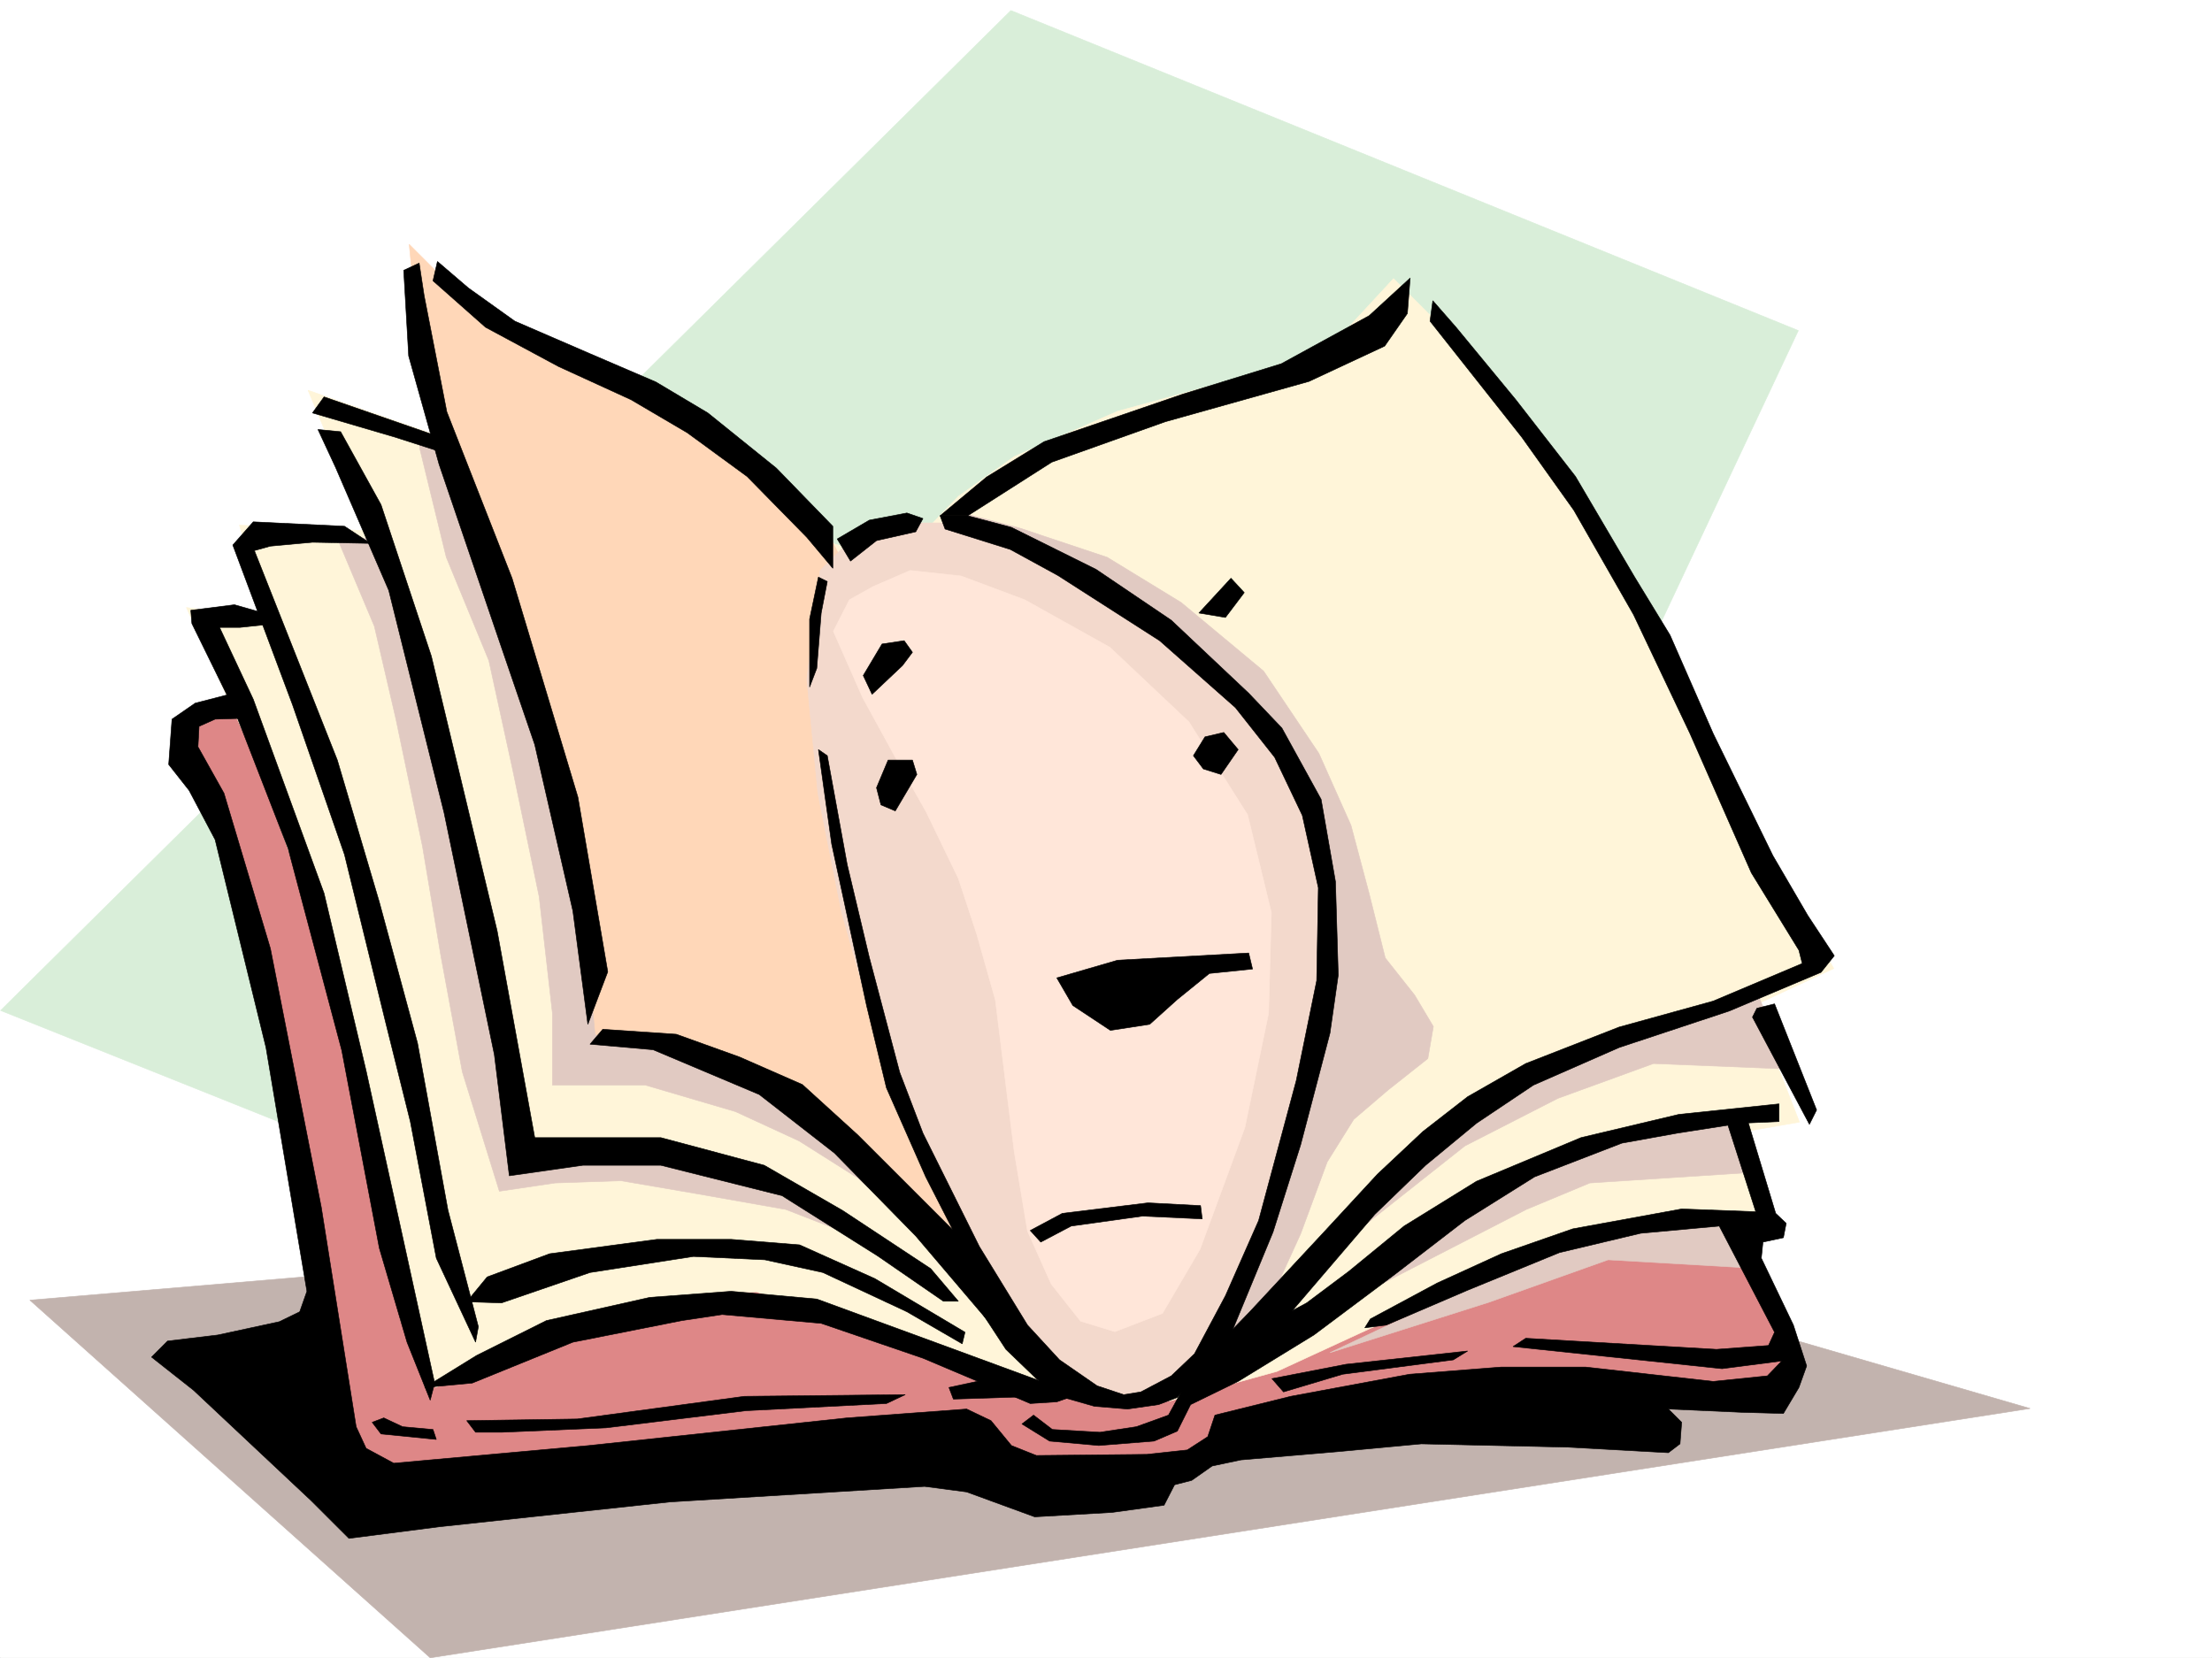
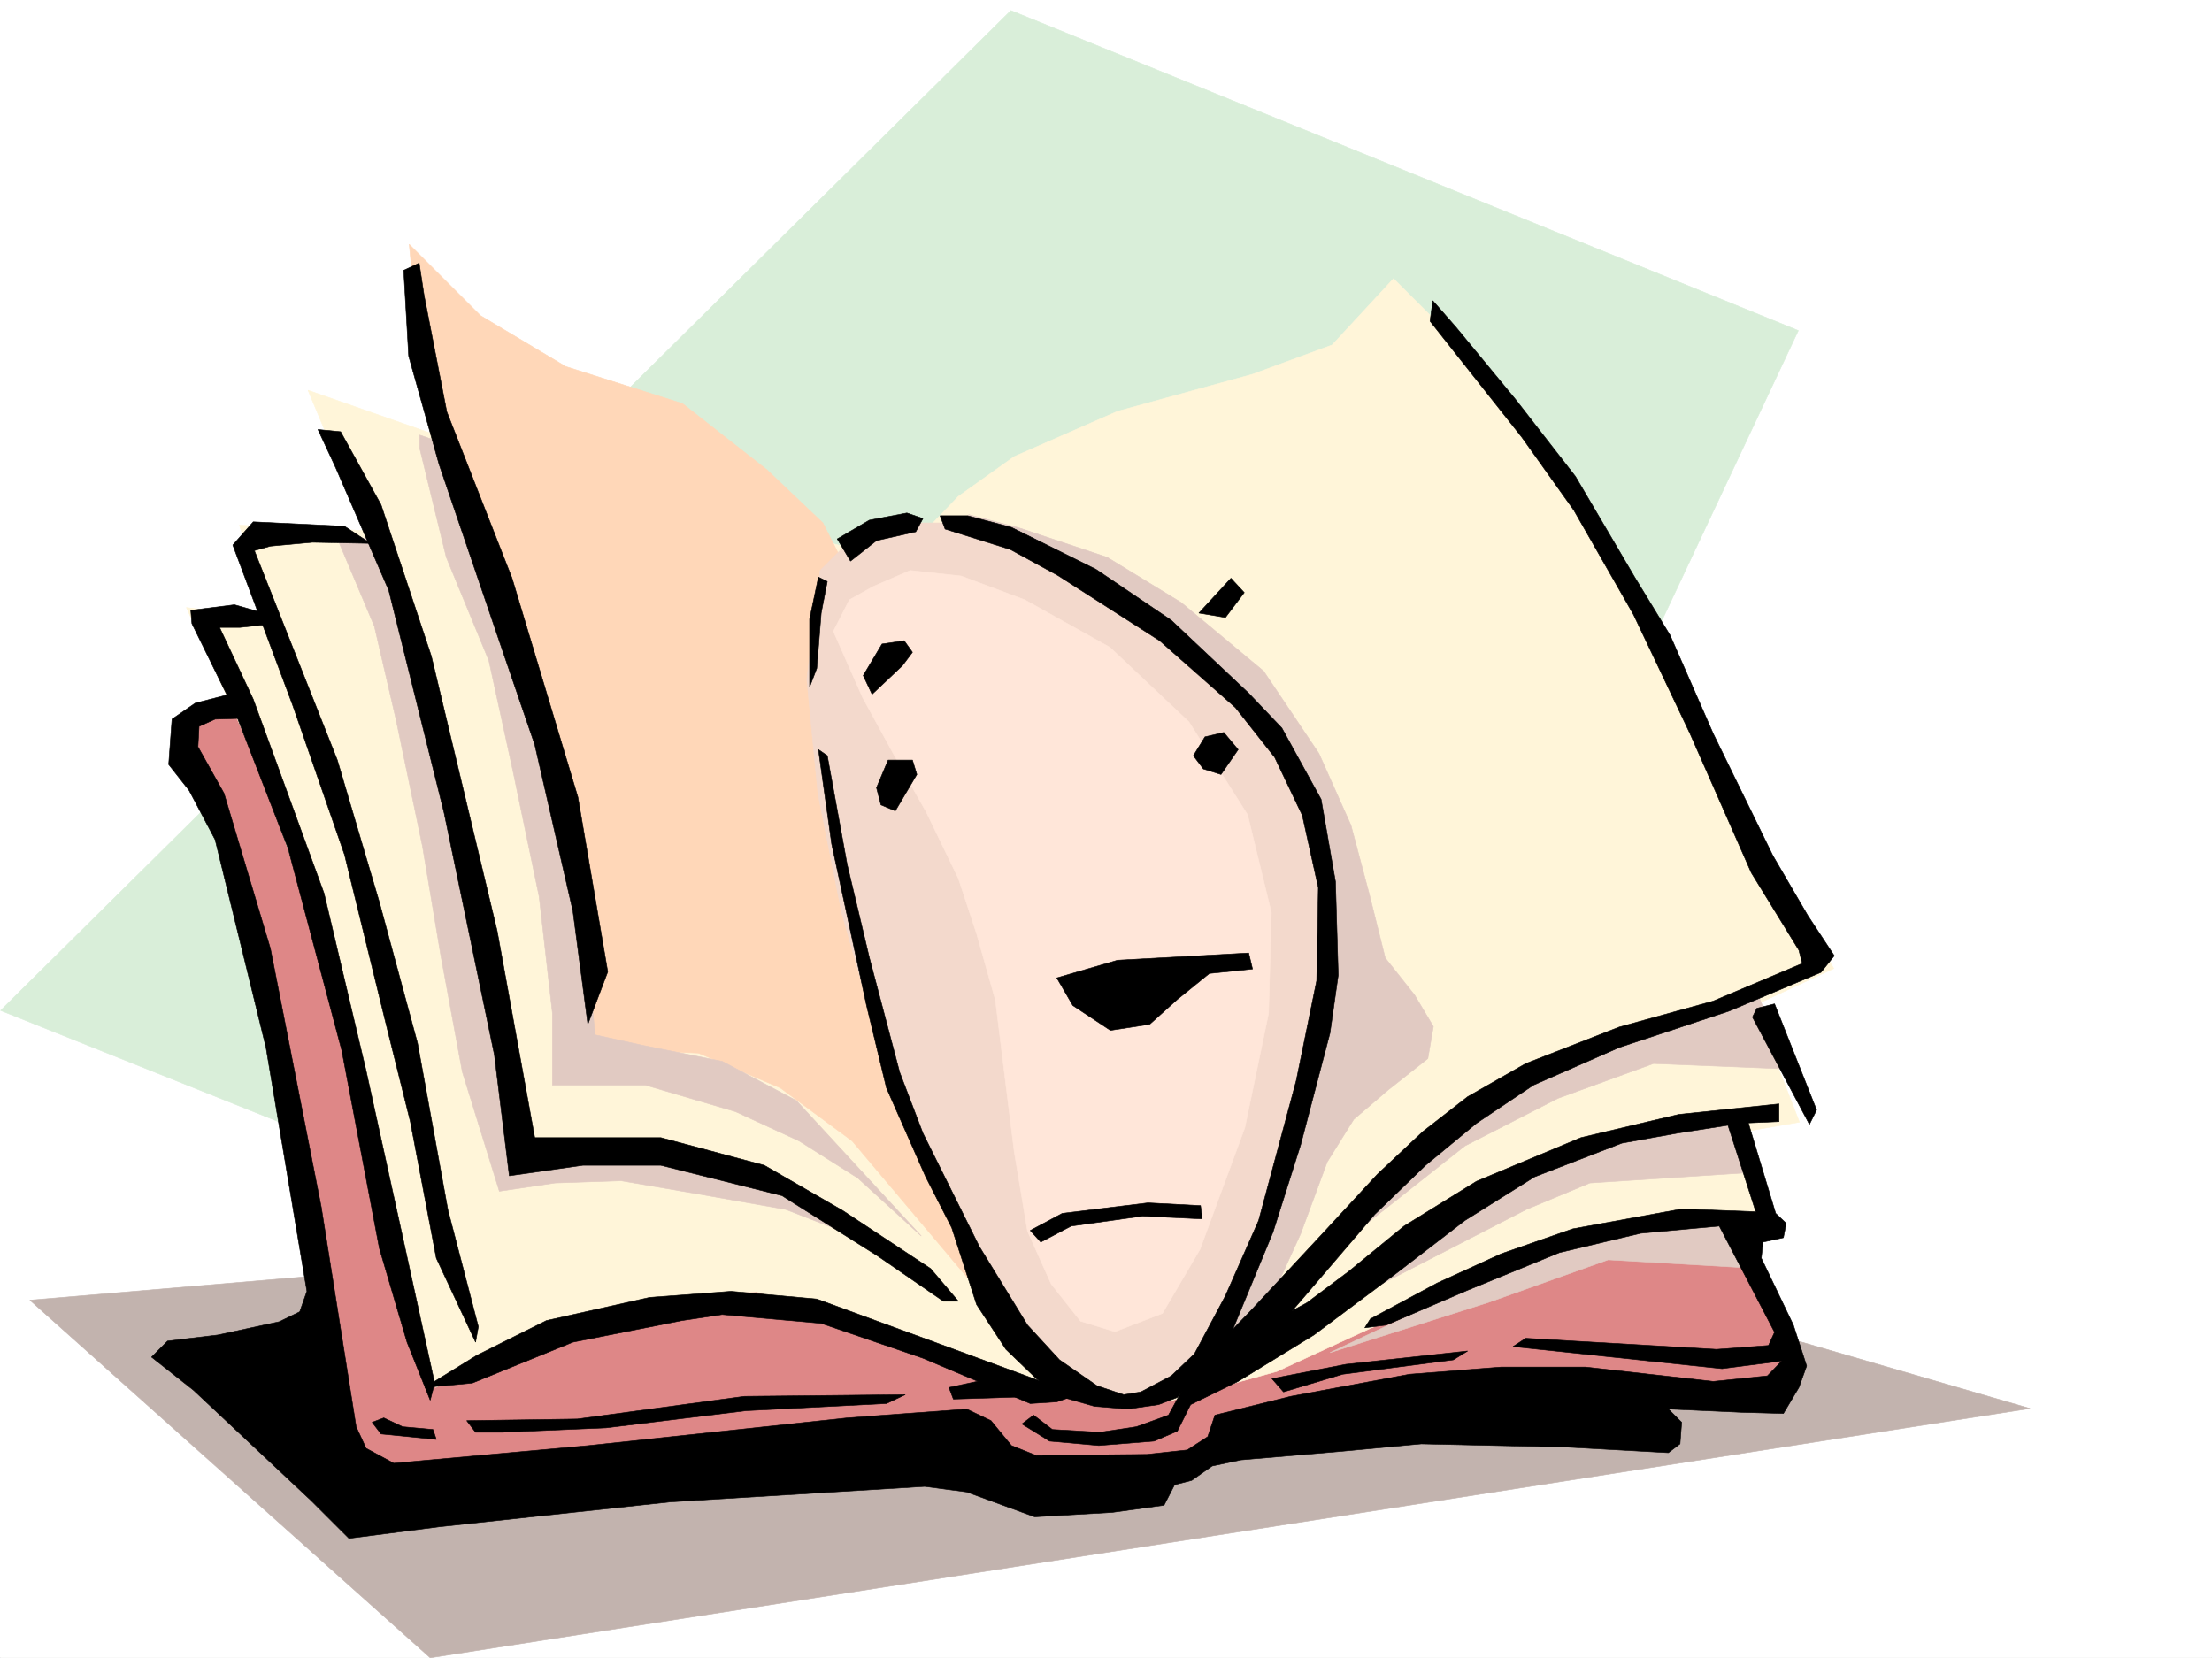
<svg xmlns="http://www.w3.org/2000/svg" width="2997.016" height="2246.664">
  <rect width="100%" height="100%" fill="#333333" stroke="none" />
  <defs>
    <clipPath id="a">
      <path d="M0 0h2997v2244.137H0Zm0 0" />
    </clipPath>
  </defs>
  <path fill="#fff" d="M0 2246.297h2997.016V0H0Zm0 0" />
  <g clip-path="url(#a)" transform="translate(0 2.16)">
    <path fill="#fff" fill-rule="evenodd" stroke="#fff" stroke-linecap="square" stroke-linejoin="bevel" stroke-miterlimit="10" stroke-width=".743" d="M.742 2244.137h2995.531V-2.16H.743Zm0 0" />
  </g>
  <path fill="#d9eed9" fill-rule="evenodd" stroke="#d9eed9" stroke-linecap="square" stroke-linejoin="bevel" stroke-miterlimit="10" stroke-width=".743" d="M1369.633 14.234.743 1369.204l1685.093 674.085 750.719-1595.398Zm0 0" />
  <path fill="#c2b3ae" fill-rule="evenodd" stroke="#c2b3ae" stroke-linecap="square" stroke-linejoin="bevel" stroke-miterlimit="10" stroke-width=".743" d="M428.574 1728.727 40.47 1761.69l542.433 484.606 2167.625-337.824-866.14-251.649zm0 0" />
  <path fill="#de8787" fill-rule="evenodd" stroke="#de8787" stroke-linecap="square" stroke-linejoin="bevel" stroke-miterlimit="10" stroke-width=".743" d="m342.398 948.996-75.66 17.984-28.46 53.922 60.679 93.645 104.125 445.66 75.7 441.91 129.613-14.234 682.57-25.453 187.328 64.398 294.422-107.097 517.762-29.208 118.355 3.715 25.496-61.386-111.633-218.727zm0 0" />
  <path fill="#fff5d9" fill-rule="evenodd" stroke="#fff5d9" stroke-linecap="square" stroke-linejoin="bevel" stroke-miterlimit="10" stroke-width=".743" d="m612.148 596.98-194.796-68.19 79.414 190.26-172.352-7.468 38.98 125.824-110.886-14.234 96.656 211.96 71.902 201.485 47.235 140.055 38.945 179.781 35.969 233.703 47.195 89.852 176.067-89.852 128.875-32.218 129.617-7.508 119.136 39.726 128.875 46.41 133.368 47.196 75.66 17.984 104.16-3.754 143.851-39.687 125.118-57.672 169.343-71.906 143.848-60.68 143.852-3.754 86.175 7.508-42.699-137.086 82.426-14.234-61.465-158.04 107.914-50.167-182.832-323.59-129.617-265.88L2014 503.337l-125.899-125.824-83.167 89.89-107.875 39.688-182.832 50.164-140.098 61.426-75.656 53.918-71.946 74.918h-57.71zm0 0" />
  <path fill="#ffd7b8" fill-rule="evenodd" stroke="#ffd7b8" stroke-linecap="square" stroke-linejoin="bevel" stroke-miterlimit="10" stroke-width=".743" d="m554.437 331.059 96.657 96.617 115.383 68.933 158.12 50.164 114.602 89.891 75.7 71.906 25.453 50.164 186.585 991.696-172.355-204.453-97.395-71.907-110.89-47.195-165.586-6.762-75.66-503.336-110.887-337.785-29.207-140.054Zm0 0" />
  <path fill="#e1cac2" fill-rule="evenodd" stroke="#e1cac2" stroke-linecap="square" stroke-linejoin="bevel" stroke-miterlimit="10" stroke-width=".743" d="m457.04 729.527 50.206 119.098 29.207 125.824 35.973 172.278 24.75 147.562 29.207 158.043 50.203 161.793 75.66-11.219 89.149-3.011 104.902 17.984 118.394 20.957 111.633 43.441-165.59-86.136-143.847-35.934-96.657-3.754h-68.933l-68.192-431.43-100.367-319.835-25.492-75.66Zm0 0" />
  <path fill="#e1cac2" fill-rule="evenodd" stroke="#e1cac2" stroke-linecap="square" stroke-linejoin="bevel" stroke-miterlimit="10" stroke-width=".743" d="M568.672 607.457 604.64 755.02l57.714 140.058 32.22 147.563 35.929 172.273 17.988 158.043v97.36h125.903l122.109 35.933 86.176 39.727 79.41 50.164 86.176 78.668-169.34-183.536-100.41-53.175-107.875-21.7-64.438-14.234-25.492-280.895-179.82-520.574-32.22-11.222zm1804.23 1110.793-194.054-11.262-161.875 57.672-215.012 68.192 326.683-154.329 119.098-21.699h100.41zm-14.234-190.262 14.234 60.684-218.804 14.234-86.176 35.93-251.727 129.578 244.258-168.52 107.875-53.917 100.41-29.211zm0 0" />
  <path fill="#e1cac2" fill-rule="evenodd" stroke="#e1cac2" stroke-linecap="square" stroke-linejoin="bevel" stroke-miterlimit="10" stroke-width=".743" d="m2380.367 1344.492 43.48 104.086-183.574-7.469-129.617 47.192-125.902 64.398-154.328 122.11 143.851-164.805 165.586-86.137zM1280.484 726.555l32.22-29.207 68.151 17.949 119.137 39.723 100.41 61.386 111.63 92.903 74.956 111.593 43.438 97.36 24.71 92.898 21.743 86.883 39.727 50.164 25.453 42.7-7.47 43.437-53.956 42.699-46.453 39.723-35.969 57.675-35.973 97.36-53.96 118.355-97.395 100.367-358.864-1146.02zm0 0" />
  <path fill="#f3d9cc" fill-rule="evenodd" stroke="#f3d9cc" stroke-linecap="square" stroke-linejoin="bevel" stroke-miterlimit="10" stroke-width=".743" d="M1287.953 708.57h-72.648l-60.723 20.957-43.438 43.442-17.988 147.562 14.977 154.29 32.219 161.796 53.957 190.258 57.71 155.031 86.141 161.055 71.942 115.344 74.917 39.687h61.426l61.465-25.453 89.149-140.059 65.18-204.492 39.722-179.781v-179.742L1769 1060.585l-71.941-101.108-110.891-92.864-191.04-133.332Zm0 0" />
  <path fill="#ffe6d9" fill-rule="evenodd" stroke="#ffe6d9" stroke-linecap="square" stroke-linejoin="bevel" stroke-miterlimit="10" stroke-width=".743" d="m1183.086 794.707 50.168-21.738 68.934 7.508 86.175 32.218 115.383 64.395 107.137 101.113 79.449 125.824 32.219 132.59-3.754 136.34-32.219 155.031-60.683 164.77-50.946 86.879-64.437 24.75-46.453-14.23-39.723-50.208-32.219-71.902-17.988-107.84-11.219-89.89-14.273-115.344-25.453-89.891-24.711-74.918-43.48-89.851-42.696-75.657-43.48-79.414-39.688-89.851 21.742-42.696zm0 0" />
  <path fill-rule="evenodd" stroke="#000" stroke-linecap="square" stroke-linejoin="bevel" stroke-miterlimit="10" stroke-width=".743" d="m1134.371 730.27 43.438-25.454 50.949-9.734 21.738 7.508-9.734 17.945-53.176 12.004-35.23 27.723zm-25.496 51.69-11.965 56.93v92.122l9.738-25.457 5.98-74.914 8.25-42.7zm60.723 133.333 25.453-42.7 29.992-4.495 11.223 15.718-13.493 17.985-41.21 38.945zm17.988 152.059 15.715-37.458h32.965l5.98 19.473-29.207 49.422-19.473-8.21zm429.316-43.442 15.72-25.492 25.491-5.98 19.473 23.222-23.227 33.707-23.968-7.508zm7.469-193.27 43.477-47.156 17.988 19.473-25.492 33.703zm-192.527 494.38 82.383-23.97 177.59-9.734 5.242 21.7-58.457 5.984-43.438 35.23-37.46 33.704-53.216 8.21-50.945-33.703zm0 0" />
  <path fill-rule="evenodd" stroke="#000" stroke-linecap="square" stroke-linejoin="bevel" stroke-miterlimit="10" stroke-width=".743" d="M1273.723 698.836h37.457l59.195 15.715 114.645 56.93 101.894 68.894 104.902 98.887 44.965 47.191 53.176 96.617 19.473 111.59 3.754 126.606-11.223 78.632-39.723 151.317-37.46 118.316-56.93 137.828-72.684 86.137-25.496 9.734-41.953 5.985-44.926-3.715-47.234-13.488-31.434-23.969-41.21-39.687-39.727-60.684-33.704-104.125-35.23-68.89-53.215-120.587-26.941-111.629-47.23-218.687-17.989-128.094 12.004 8.25 26.98 147.567 29.95 125.824 41.21 155.773 31.477 82.383 76.441 153.586 65.18 106.352 43.438 47.19 50.949 35.192 35.973 11.965 23.226-3.715 41.211-21.738 31.473-29.953 41.957-78.668 44.965-101.855 50.945-189.477 27.723-135.602 2.23-125.824-21.703-98.101-37.457-78.668-53.215-67.41-102.637-90.633-137.867-88.368-64.437-35.226-88.407-27.684zm0 0" />
  <path fill-rule="evenodd" stroke="#000" stroke-linecap="square" stroke-linejoin="bevel" stroke-miterlimit="10" stroke-width=".743" d="m1400.367 1917.465 25.453 19.473 64.438 3.753 49.46-7.507 43.442-15.72 33.742-61.425 76.403-78.633 100.406-107.875 72.687-78.629 61.426-57.675 60.684-47.192 78.672-44.926 126.644-49.46 127.348-35.192 120.664-50.945-4.5-17.95-64.434-104.867-83.168-188.773-76.441-161.012-80.934-141.582-70.422-98.844-124.375-157.3 3.754-27.723 31.473 35.973 80.898 98.101 80.938 104.125 80.156 136.3 47.977 78.669 58.414 133.293 80.937 165.55 47.192 80.9 35.973 54.66-17.985 22.484-124.379 52.43-149.086 49.425-116.129 50.945-77.183 51.692-68.934 56.93-68.934 66.624-111.628 130.36 19.472-10.52 56.93-42.656 74.953-61.426 98.14-60.683 141.622-59.156 132.586-31.477 135.64-14.234v23.968l-51.691 2.27-86.176 13.449-74.914 13.488-118.398 45.711-94.426 59.157-94.387 72.648-110.144 82.422-102.637 62.914-64.438 31.434-17.984 35.972-31.477 13.488-74.914 5.985-66.707-5.985-37.457-23.222zm0 0" />
  <path fill-rule="evenodd" stroke="#000" stroke-linecap="square" stroke-linejoin="bevel" stroke-miterlimit="10" stroke-width=".743" d="m1395.871 1667.3 43.438-23.222 116.129-14.234 71.199 3.754 2.23 17.988-80.898-3.754-96.657 13.488-41.21 21.7zm327.422 200.743 100.41-19.473 164.805-17.988-19.473 12.004-149.828 19.473-80.195 23.968zm651.094-489.848 77.183 145.297 9.735-19.472-56.97-143.809-23.968 5.98zm0 0" />
  <path fill-rule="evenodd" stroke="#000" stroke-linecap="square" stroke-linejoin="bevel" stroke-miterlimit="10" stroke-width=".743" d="m2364.652 1507.774 41.211 136.304 14.23 13.488-3.753 19.473-27.723 5.98-2.226 21.743 43.441 90.632 17.984 55.403-10.48 29.21-20.996 35.227-55.442-1.523-100.41-4.496 17.985 17.984-2.227 29.207-15.758 12.004-135.597-7.508-199.293-4.496-112.414 10.52-131.844 11.222-38.984 8.25-27.723 19.473-23.223 5.98-14.234 27.723-70.418 9.735-104.906 5.984-92.157-33.707-56.93-7.504-344.667 20.996-313.192 33.703-122.11 15.719-50.983-50.95-159.57-149.788-56.93-44.926 21.703-21.742 68.187-8.211 83.168-17.985 27.723-13.492 9.734-27.718-55.445-330.317-68.93-281.64-35.191-66.625-27.723-35.231 4.496-61.426 31.438-21.699 60.722-15.719 14.23 35.934-47.972 1.484-21.742 9.739-1.484 27.718 35.23 62.914 62.91 210.477 68.934 350.531 47.23 297.356 13.492 29.246 37.457 20.215 264.473-23.97 349.906-37.456 161.836-12.004 32.961 15.758 27.719 33.703 33.746 13.488 149.832-1.523 54.7-5.985 27.722-17.984 9.734-29.207 102.637-25.453 161.094-29.953 124.375-9.735h113.898l173.059 19.473 73.43-7.508 19.511-20.215-80.937 10.477-283.203-29.95 17.207-11.261 258.488 15.016 70.457-5.239 8.21-17.988-74.913-143.809-106.39 9.735-110.145 26.199-124.38 50.945-110.144 47.196-29.207 3.753 7.508-12.003 90.633-48.68 86.918-39.688 96.656-33.703 147.602-26.98 100.41 3.754-39.727-123.594zm0 0" />
  <path fill-rule="evenodd" stroke="#000" stroke-linecap="square" stroke-linejoin="bevel" stroke-miterlimit="10" stroke-width=".743" d="m504.234 1927.2 12.004 15.757 74.914 7.469-4.496-13.488-41.21-3.754-25.454-11.965zm128.129-2.227 149.871-2.27 226.274-30.691 218.02-2.27-25.493 12.004-190.3 9.734-189.555 23.227-141.621 5.984h-35.192zm653.364-44.965 5.98 15.754 116.129-3.75-66.668-23.969zm0 0" />
  <path fill-rule="evenodd" stroke="#000" stroke-linecap="square" stroke-linejoin="bevel" stroke-miterlimit="10" stroke-width=".743" d="m575.434 1880.008 70.421-43.442 94.426-47.195 140.094-31.434 110.145-8.25 116.128 10.477 165.586 60.684 187.329 68.894-27.72 9.735-35.972 2.27-145.375-61.427-137.867-47.195-134.113-11.965-54.7 8.211-147.601 29.25-136.344 55.402zm0 0" />
-   <path fill-rule="evenodd" stroke="#000" stroke-linecap="square" stroke-linejoin="bevel" stroke-miterlimit="10" stroke-width=".743" d="m632.363 1763.918 27.723-33.703 84.691-31.438 145.336-19.472H990.52l92.902 7.468 101.894 45.708 122.149 72.648-3.754 15.719-74.953-43.442-113.86-53.175-78.671-17.243-96.653-4.496-140.136 21.739-119.88 41.171zM592.68 354.285l41.953 35.934 62.91 44.965 100.41 43.441 90.672 38.941 70.418 41.954 92.902 74.878 76.442 78.668v56.93l-35.23-41.953-80.895-82.383-80.938-59.2-76.441-44.925-98.14-44.926-98.884-53.175-71.203-62.954zM439.055 537.781l164.101 56.93v19.473l-67.445-21.7-112.375-32.964Zm0 0" />
  <path fill-rule="evenodd" stroke="#000" stroke-linecap="square" stroke-linejoin="bevel" stroke-miterlimit="10" stroke-width=".743" d="m502.004 736.293-35.227-23.227-123.636-5.98-27.723 31.434 80.937 216.46 70.422 203.004 55.442 226.196 33.746 135.558 35.187 185.024 53.215 113.86 3.754-21-19.512-74.876-21.699-83.164-41.21-226.195-51.731-191.004-56.93-192.488-112.371-283.868 21.7-6.02 56.968-5.241zm0 0" />
  <path fill-rule="evenodd" stroke="#000" stroke-linecap="square" stroke-linejoin="bevel" stroke-miterlimit="10" stroke-width=".743" d="m364.883 832.91-47.195-13.492-59.2 7.508 1.489 17.945 57.71 117.613 72.688 187.25 72.648 273.387 50.946 268.148 37.496 127.352 31.437 78.629 6.024-23.227-43.48-198.472-49.423-224.707-56.968-240.426-95.914-262.906-45.668-97.399h27.722l49.422-5.242zm182.086-466.66 6.726 116.125 41.211 146.785 81.68 239.68 47.937 140.097 51.692 225.45 20.254 153.547 26.976-71.165-40.468-236.71-89.188-296.575-88.402-225.488-30.696-157.262-6.765-44.218zm0 0" />
  <path fill-rule="evenodd" stroke="#000" stroke-linecap="square" stroke-linejoin="bevel" stroke-miterlimit="10" stroke-width=".743" d="m430.805 581.965 24.007 51.691 71.903 166.29 74.918 301.109 68.187 328.05 20.254 164.063 99.63-14.23h105.648l164.101 41.171 129.617 81.641 89.149 61.426h20.254l-37.496-44.184-119.102-78.668-106.39-61.387-140.133-37.456H724.523l-50.949-280.153-89.148-372.234-68.188-205.235-54.703-98.882Zm0 0" />
-   <path fill-rule="evenodd" stroke="#000" stroke-linecap="square" stroke-linejoin="bevel" stroke-miterlimit="10" stroke-width=".743" d="m816.684 1394.656 99.664 6.766 85.394 30.695 85.434 37.457 74.914 68.153 143.851 143.808 53.957 133.332-119.136-140.058-110.145-112.371-101.894-79.375-143.852-60.684-85.433-7.508zm457.039-695.82 62.949-52.434 77.926-47.937 188.07-64.438 133.371-41.172 119.098-65.18 55.445-50.905-3.715 47.933-30.73 44.184-102.64 47.937-194.833 54.66-153.586 54.704-113.898 72.648zm0 0" />
</svg>